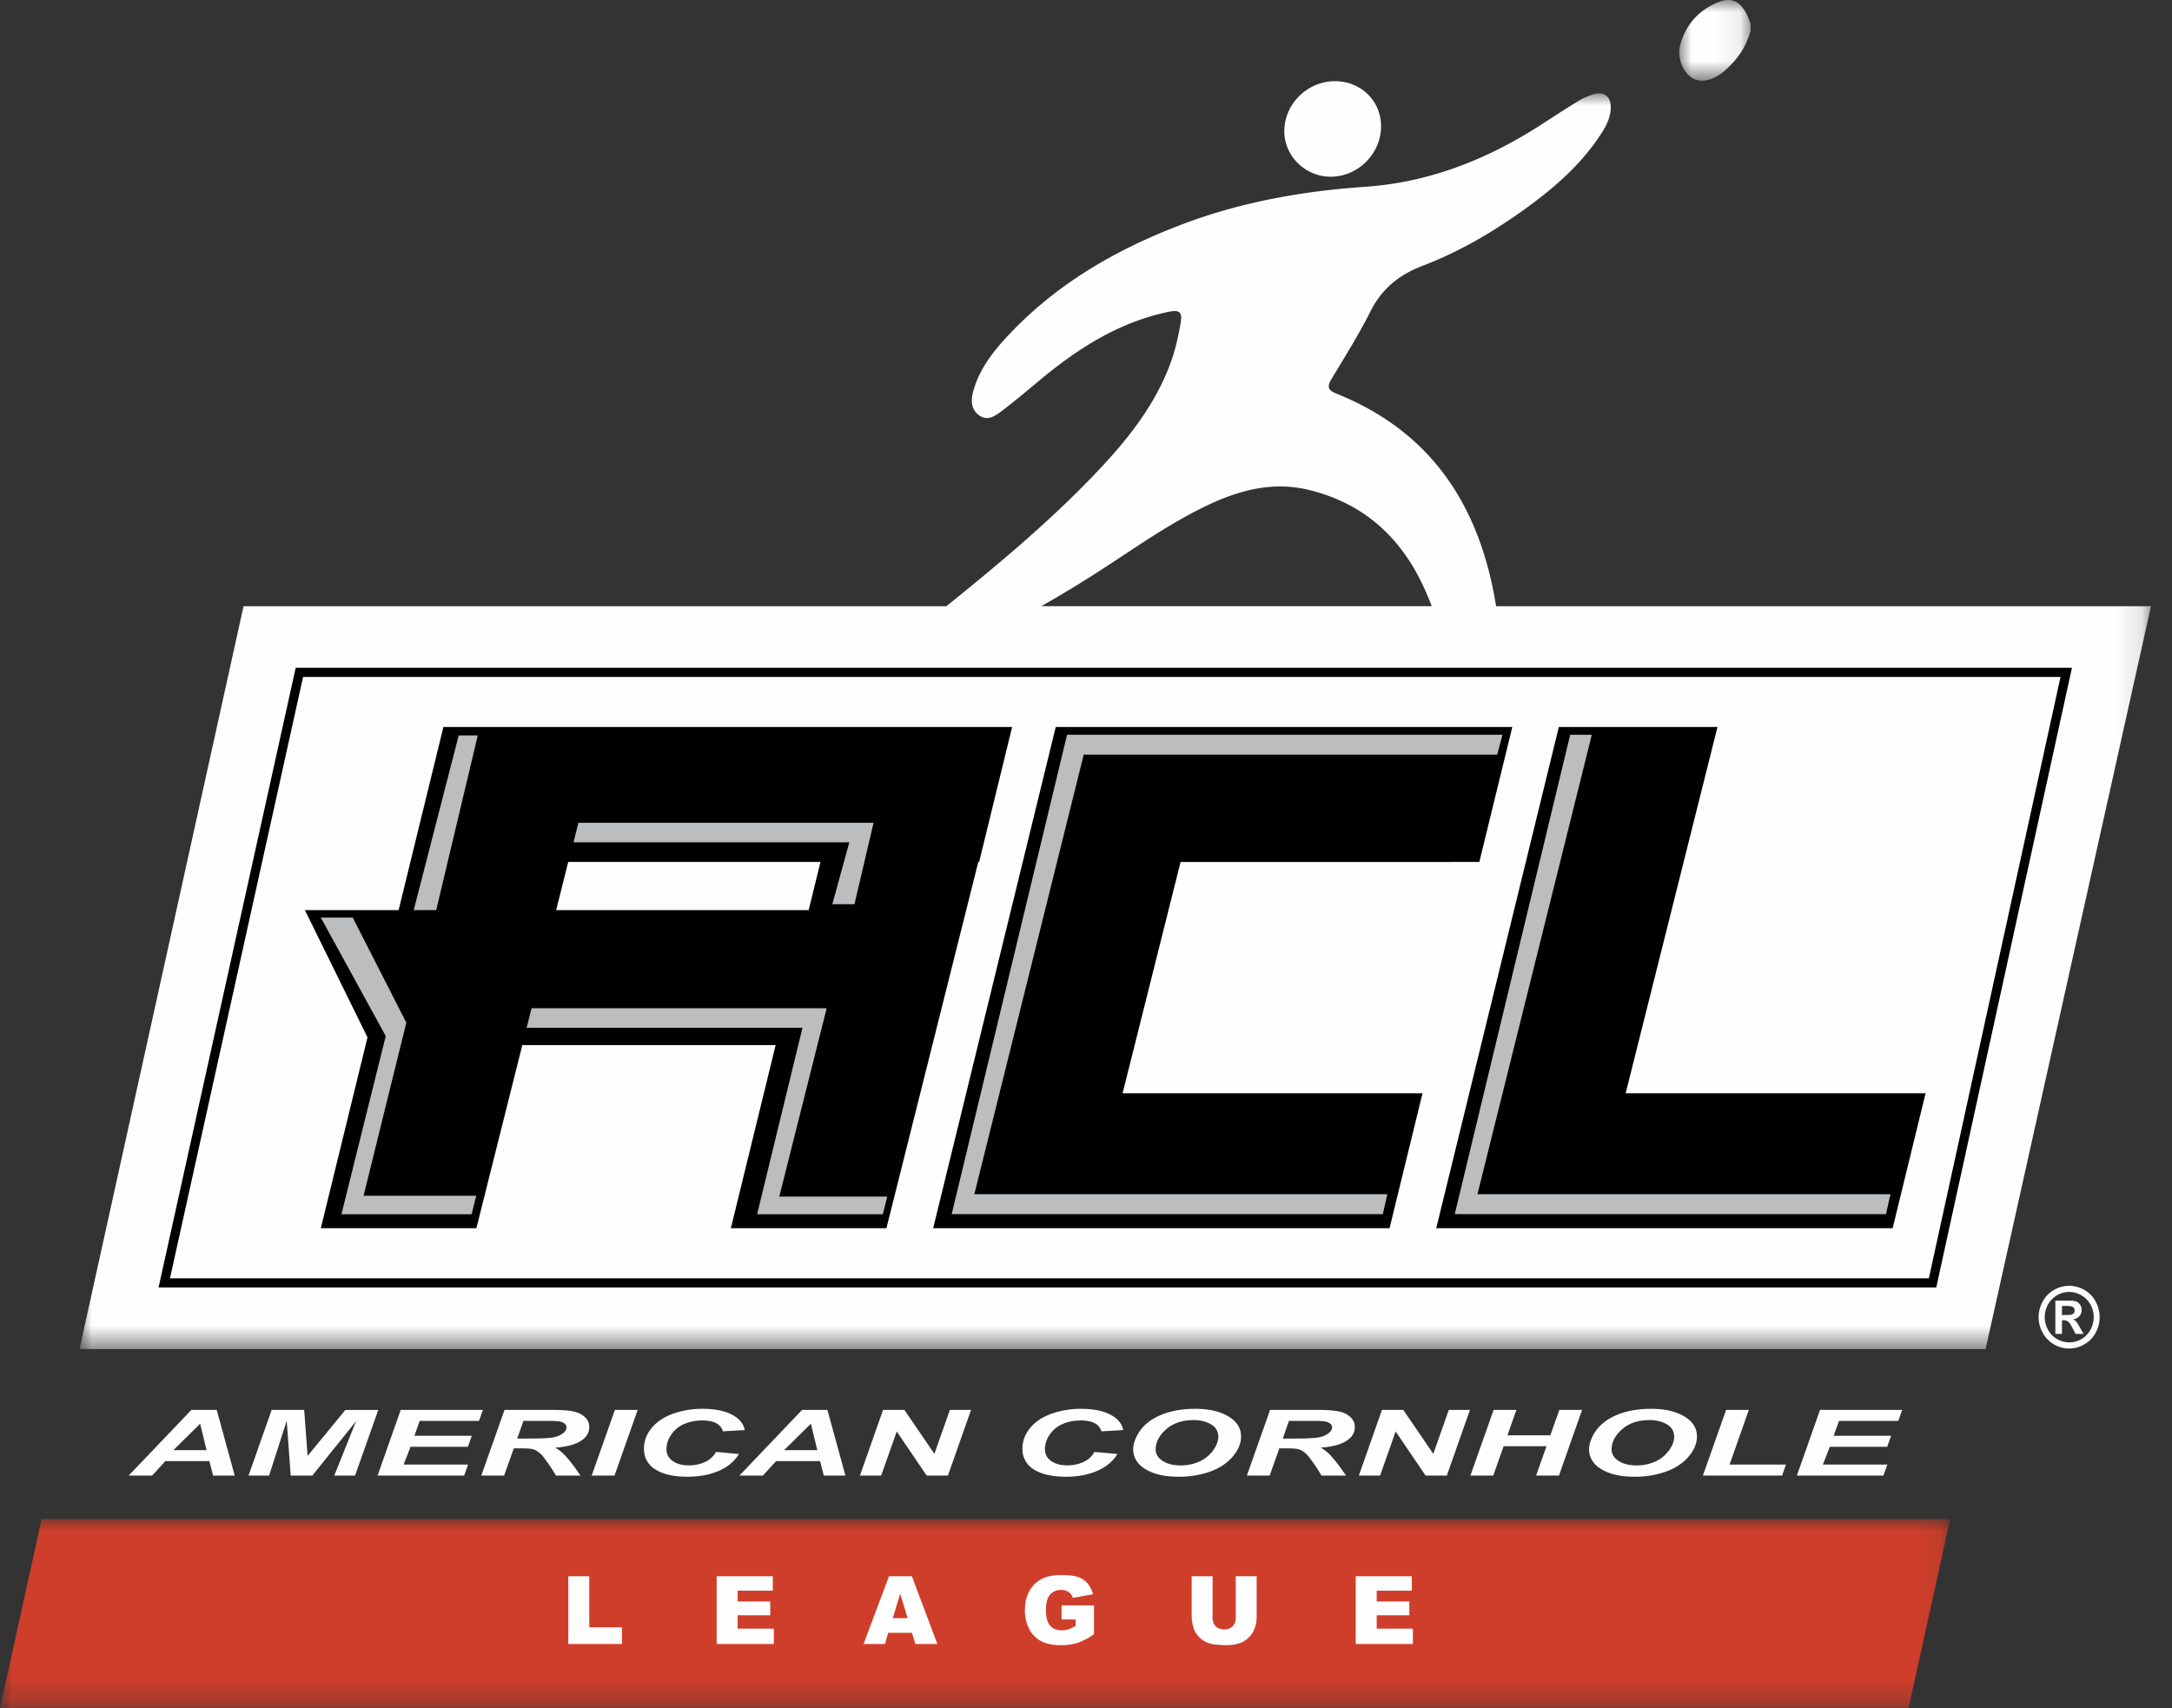
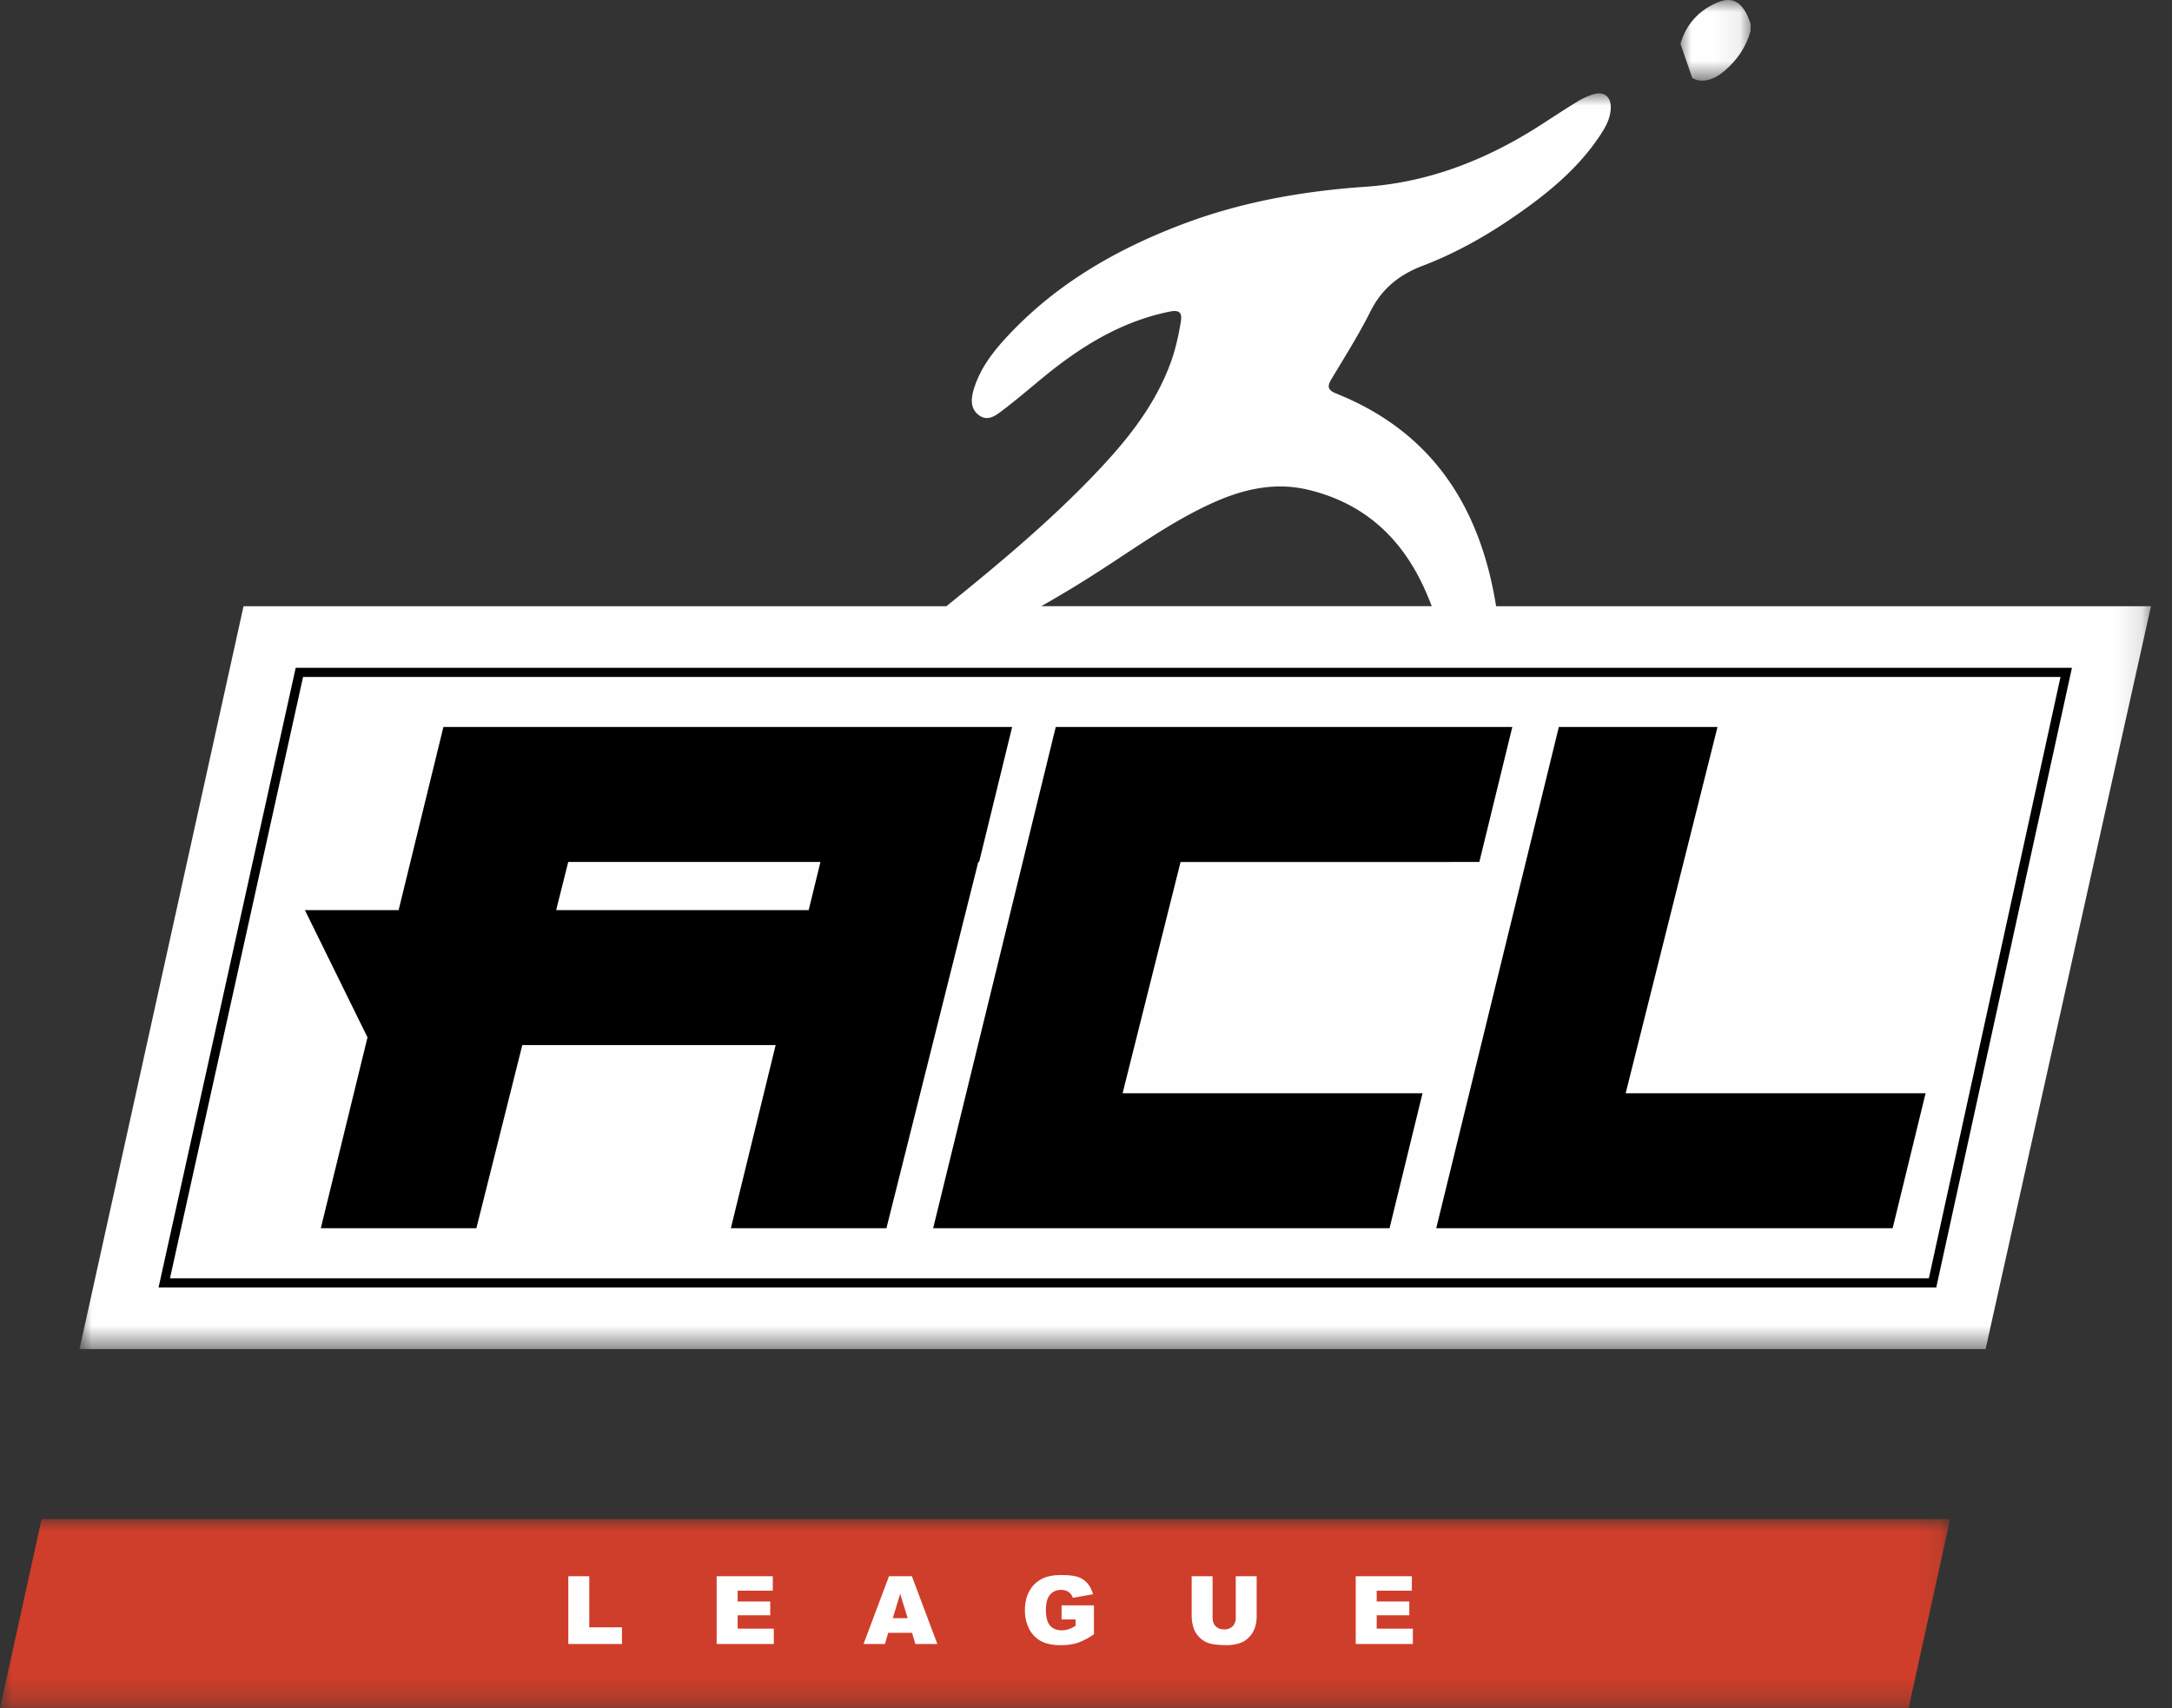
<svg xmlns="http://www.w3.org/2000/svg" xmlns:xlink="http://www.w3.org/1999/xlink" width="89" height="70">
  <rect width="100%" height="100%" fill="#333333" stroke="none" />
  <defs>
    <path id="a" d="M0 0h84.88v51.453H0z" />
    <path id="c" d="M0 0h2.923v3.306H0z" />
    <path id="e" d="M0 0h79.91v7.754H0z" />
  </defs>
  <g fill="none" fill-rule="evenodd">
    <g transform="translate(3.258 3.827)">
      <mask id="b" fill="#fff">
        <use xlink:href="#a" />
      </mask>
      <path d="M41.766 19.587c1.478-.95 2.906-1.983 4.506-2.733 1.3-.61 2.644-.955 4.085-.609 2.261.545 3.798 1.946 4.748 4.038.11.24.21.484.305.73H39.408a46.35 46.35 0 0 0 2.358-1.426zm16.28 1.427c-.647-4.05-2.601-7.128-6.536-8.709-.345-.138-.405-.274-.214-.592.55-.918 1.125-1.827 1.603-2.782.468-.934 1.182-1.502 2.136-1.866 1.548-.59 2.963-1.431 4.3-2.404 1.102-.803 2.124-1.696 2.9-2.834.252-.37.494-.754.51-1.223.015-.462-.261-.696-.704-.57a2.877 2.877 0 0 0-.692.32c-.492.298-.972.617-1.455.928-2.199 1.418-4.576 2.363-7.2 2.544-2.583.178-5.101.624-7.525 1.545-2.753 1.046-5.249 2.497-7.255 4.699-.554.607-1.036 1.267-1.273 2.064-.11.37-.151.787.218 1.056.36.263.683.012.956-.195.56-.424 1.094-.882 1.637-1.33 1.547-1.273 3.21-2.316 5.214-2.722.443-.09.52.074.458.436-.099.584-.226 1.16-.435 1.716-.69 1.84-1.92 3.304-3.262 4.689-1.835 1.893-3.857 3.577-5.906 5.23h-28.8L0 51.454h78.104l6.777-30.44H58.046z" fill="#FEFEFE" mask="url(#b)" />
    </g>
-     <path d="M84.49 53.886h.11c.155 0 .252-.006.29-.018a.17.17 0 0 0 .089-.065.176.176 0 0 0 .032-.105.17.17 0 0 0-.122-.165 1.25 1.25 0 0 0-.29-.019h-.109v.372zm-.269.774v-1.362h.27c.252 0 .393 0 .424.003.089.008.158.026.208.055.05.028.09.072.124.13a.39.39 0 0 1 .05.196.364.364 0 0 1-.094.252.423.423 0 0 1-.263.13c.04.015.07.032.093.05a.68.68 0 0 1 .089.105c.01.014.043.07.098.167l.157.274h-.333l-.111-.221c-.075-.149-.137-.242-.186-.28a.292.292 0 0 0-.186-.058h-.07v.56h-.27zm.566-1.72a.998.998 0 0 0-.867.514 1.068 1.068 0 0 0-.003 1.034c.088.163.212.29.371.382a.986.986 0 0 0 1.371-.382 1.057 1.057 0 0 0-.002-1.034 1.002 1.002 0 0 0-.87-.513zm-.001-.25c.214 0 .42.054.617.165.197.11.352.268.464.473a1.325 1.325 0 0 1 .004 1.285c-.11.203-.265.36-.462.474a1.23 1.23 0 0 1-1.708-.474 1.314 1.314 0 0 1 .004-1.285c.112-.205.267-.364.464-.473.197-.11.403-.165.617-.165z" fill="#FEFEFE" />
    <g transform="translate(68.81)">
      <mask id="d" fill="#fff">
        <use xlink:href="#c" />
      </mask>
-       <path d="M.53 3.193c.361.218.842.117 1.31-.278.526-.442.898-.984 1.083-1.65V.978C2.645.13 2.232-.167 1.597.088.818.404.283.983.05 1.795c-.157.541.08 1.155.482 1.399" fill="#FEFEFE" mask="url(#d)" />
+       <path d="M.53 3.193c.361.218.842.117 1.31-.278.526-.442.898-.984 1.083-1.65V.978C2.645.13 2.232-.167 1.597.088.818.404.283.983.05 1.795" fill="#FEFEFE" mask="url(#d)" />
    </g>
-     <path d="M54.537 7.241c1.131-.007 2.073-.97 2.053-2.1-.018-1.032-.844-1.82-1.901-1.814-1.12.006-2.055.93-2.063 2.04-.007 1.025.865 1.88 1.91 1.874M8.464 59.423l-.263-1.082-1.096 1.082h1.36zm.115.448h-1.8l-.545.594h-.96l2.568-2.69H8.88l.737 2.69h-.886l-.152-.594zM12.798 60.465h-.886l-.164-2.247-.721 2.247h-.843l.948-2.69h1.332l.14 1.885 1.548-1.884H15.5l-.951 2.689h-.852l.895-2.23zM15.472 60.465l.948-2.69h3.367l-.158.45h-2.431l-.217.61h2.35l-.157.45h-2.351l-.285.73h2.642l-.161.45zM21.194 58.948h.495c.502 0 .835-.018 1-.053a.91.91 0 0 0 .385-.167c.093-.076.14-.156.14-.239 0-.098-.068-.17-.202-.22-.082-.03-.261-.044-.536-.044h-1.028l-.254.723zm-.536 1.517h-.936l.951-2.69h2.017c.347 0 .617.022.81.064.193.042.349.12.468.232a.542.542 0 0 1 .178.41c0 .228-.116.416-.347.565-.231.148-.581.24-1.05.276.12.064.232.147.338.251.208.21.44.508.697.892H22.78a6.752 6.752 0 0 0-.474-.71 1.006 1.006 0 0 0-.41-.35c-.088-.036-.243-.054-.464-.054h-.38l-.394 1.114zM24.245 60.465l.951-2.69h.933l-.948 2.69zM29.338 59.496l.942.085c-.184.302-.46.533-.827.692-.368.16-.799.24-1.292.24-.556 0-.99-.1-1.303-.297a.96.96 0 0 1-.47-.863c0-.306.106-.585.315-.839.21-.254.5-.448.872-.582a3.541 3.541 0 0 1 1.215-.202c.491 0 .889.078 1.192.234.304.156.483.368.536.637l-.895.051a.549.549 0 0 0-.286-.34c-.142-.07-.33-.105-.566-.105-.258 0-.5.046-.723.14a1.185 1.185 0 0 0-.538.435 1.048 1.048 0 0 0-.201.592c0 .215.087.38.262.499.174.117.392.175.652.175.241 0 .463-.046.664-.139a.948.948 0 0 0 .451-.413M33.49 59.423l-.264-1.082-1.097 1.082h1.36zm.114.448h-1.8l-.545.594h-.96l2.568-2.69h1.037l.738 2.69h-.886l-.152-.594zM38.842 60.465h-.87l-1.227-1.807-.638 1.807h-.87l.947-2.69h.874l1.23 1.8.635-1.8h.867zM44.846 59.496l.942.085c-.184.302-.46.533-.827.692-.368.16-.799.24-1.292.24-.556 0-.99-.1-1.303-.297a.96.96 0 0 1-.47-.863c0-.306.106-.585.315-.839.21-.254.5-.448.872-.582a3.54 3.54 0 0 1 1.215-.202c.491 0 .889.078 1.193.234.303.156.482.368.535.637l-.895.051a.548.548 0 0 0-.287-.34c-.141-.07-.33-.105-.565-.105-.258 0-.5.046-.723.14a1.186 1.186 0 0 0-.538.435 1.048 1.048 0 0 0-.201.592c0 .215.087.38.262.499.174.117.392.175.652.175.241 0 .463-.046.664-.139a.946.946 0 0 0 .45-.413M47.355 59.4c0 .184.095.339.285.463.19.125.44.187.75.187.252 0 .494-.049.727-.147.232-.099.424-.248.576-.448.151-.2.228-.395.228-.584a.56.56 0 0 0-.289-.498c-.192-.12-.436-.181-.734-.181-.456 0-.828.126-1.114.378-.286.252-.429.528-.429.83m-.923.01c0-.159.04-.326.121-.502a1.64 1.64 0 0 1 .481-.615c.217-.174.489-.311.817-.412.328-.1.702-.151 1.121-.151.562 0 1.016.103 1.362.31.346.207.519.48.519.822 0 .283-.113.558-.338.823-.225.266-.53.47-.917.613a3.749 3.749 0 0 1-1.31.214c-.424 0-.779-.056-1.066-.17-.287-.114-.49-.255-.61-.423a.87.87 0 0 1-.18-.509M52.563 58.948h.496c.501 0 .834-.018.999-.053a.91.91 0 0 0 .385-.167c.093-.076.14-.156.14-.239 0-.098-.067-.17-.202-.22-.082-.03-.26-.044-.535-.044h-1.029l-.254.723zm-.536 1.517h-.936l.952-2.69h2.016c.347 0 .617.022.81.064.193.042.35.12.468.232a.542.542 0 0 1 .178.41c0 .228-.115.416-.347.565-.231.148-.581.24-1.05.276.12.064.232.147.338.251.208.21.44.508.697.892h-1.004a6.846 6.846 0 0 0-.474-.71c-.128-.174-.264-.29-.409-.35-.089-.036-.244-.054-.465-.054h-.38l-.394 1.114zM59.285 60.465h-.87l-1.227-1.807-.638 1.807h-.87l.947-2.69h.874l1.23 1.8.635-1.8h.867zM63.368 59.263h-1.756l-.425 1.202h-.935l.95-2.69h.934l-.366 1.04h1.756l.37-1.04h.931l-.947 2.69h-.936zM66.036 59.4c0 .184.095.339.285.463.19.125.44.187.75.187.251 0 .493-.049.726-.147.232-.099.424-.248.576-.448.152-.2.228-.395.228-.584a.56.56 0 0 0-.288-.498c-.192-.12-.437-.181-.735-.181-.456 0-.827.126-1.114.378-.285.252-.428.528-.428.83m-.924.01c0-.159.04-.326.121-.502.106-.236.266-.441.482-.615.216-.174.488-.311.816-.412.329-.1.703-.151 1.122-.151.561 0 1.015.103 1.361.31.346.207.52.48.52.822 0 .283-.114.558-.339.823-.225.266-.53.47-.917.613a3.75 3.75 0 0 1-1.31.214c-.423 0-.779-.056-1.066-.17-.287-.114-.49-.255-.61-.423a.87.87 0 0 1-.18-.509M73.629 60.465l.948-2.69h3.367l-.158.45h-2.432l-.217.61h2.352l-.158.45h-2.352l-.285.73h2.643l-.162.45zM69.778 60.465l.951-2.69h.932l-.79 2.24h2.311l-.157.45z" fill="#FEFEFE" />
    <g transform="translate(0 62.246)">
      <mask id="f" fill="#fff">
        <use xlink:href="#e" />
      </mask>
      <path fill="#CF3E2A" mask="url(#f)" d="M78.205 7.754H0L1.706 0H79.91z" />
    </g>
    <path fill="#FEFEFE" d="M23.287 64.59h.859v2.093h1.34v.684h-2.199zM29.366 64.59h2.3v.592h-1.44v.442h1.336v.567h-1.336v.547h1.482v.63h-2.342zM37.193 66.308l-.307-.998-.303.998h.61zm.178.6h-.975l-.135.46h-.877l1.044-2.779h.937l1.044 2.778h-.9l-.138-.458zM43.5 66.361v-.578h1.326v1.184a2.72 2.72 0 0 1-.673.354 2.289 2.289 0 0 1-.695.094c-.33 0-.598-.057-.806-.169a1.153 1.153 0 0 1-.483-.502 1.65 1.65 0 0 1-.172-.766c0-.303.063-.566.188-.79.125-.225.308-.395.55-.511.188-.09.441-.135.76-.135.306 0 .536.028.688.083a.897.897 0 0 1 .38.26c.1.116.175.264.226.443l-.829.148a.45.45 0 0 0-.173-.24.542.542 0 0 0-.311-.084.562.562 0 0 0-.45.196c-.112.131-.168.338-.168.62 0 .302.056.516.17.645.112.129.27.193.472.193a.894.894 0 0 0 .275-.041c.087-.028.187-.076.3-.142v-.262H43.5zM50.636 64.59h.857v1.654c0 .164-.026.32-.077.465a1.002 1.002 0 0 1-.24.383.955.955 0 0 1-.345.23 1.727 1.727 0 0 1-.6.092 3.77 3.77 0 0 1-.442-.028 1.16 1.16 0 0 1-.401-.113.998.998 0 0 1-.295-.24.878.878 0 0 1-.183-.32 1.658 1.658 0 0 1-.08-.469V64.59h.857v1.695c0 .151.042.27.126.355.084.085.2.127.35.127a.47.47 0 0 0 .347-.125.483.483 0 0 0 .126-.357v-1.695zM55.552 64.59h2.3v.592h-1.44v.442h1.336v.567h-1.336v.547h1.482v.63h-2.342z" />
    <path d="M79.037 52.382H6.965l5.454-24.643h72.013l-5.395 24.643zm-66.92-25.018-5.62 25.393H79.34l5.56-25.393H12.118z" fill="#000" />
    <path d="M33.136 37.295H22.789l.495-1.974h10.335l-.483 1.974zm8.337-7.504H18.169l-1.835 7.504h-3.84l2.565 5.214-1.913 7.82h6.374l1.882-7.504h10.381l-1.835 7.504h6.374l3.764-15.008h.035l1.352-5.53zM66.613 44.799l3.763-15.008h-6.501L60.204 44.8l-1.353 5.53H77.553l1.35-5.53zM60.617 35.321l1.351-5.53H43.26L39.59 44.8l-1.353 5.53h18.701l1.351-5.53h-12.29l2.376-9.478z" fill="#000" />
-     <path fill="#BBBDBF" d="m16.65 41.907-2.196-4.306h-1.308l2.66 4.855-1.816 7.302h5.335l.19-.759h-4.617zM33.874 41.316H21.78l-.2.8h11.302l-1.858 7.642h5.15l.182-.725h-4.424zM34.106 37.052h.907l.782-3.336H23.7l-.2.8h11.301zM16.952 37.295h.922l1.703-7.159h-.781zM60.54 48.936l4.686-18.828h-.886L59.61 49.752H77.28l.184-.816zM44.407 30.924H61.35l.216-.816H43.724l-4.728 19.644h17.667l.185-.816H39.925z" />
  </g>
</svg>